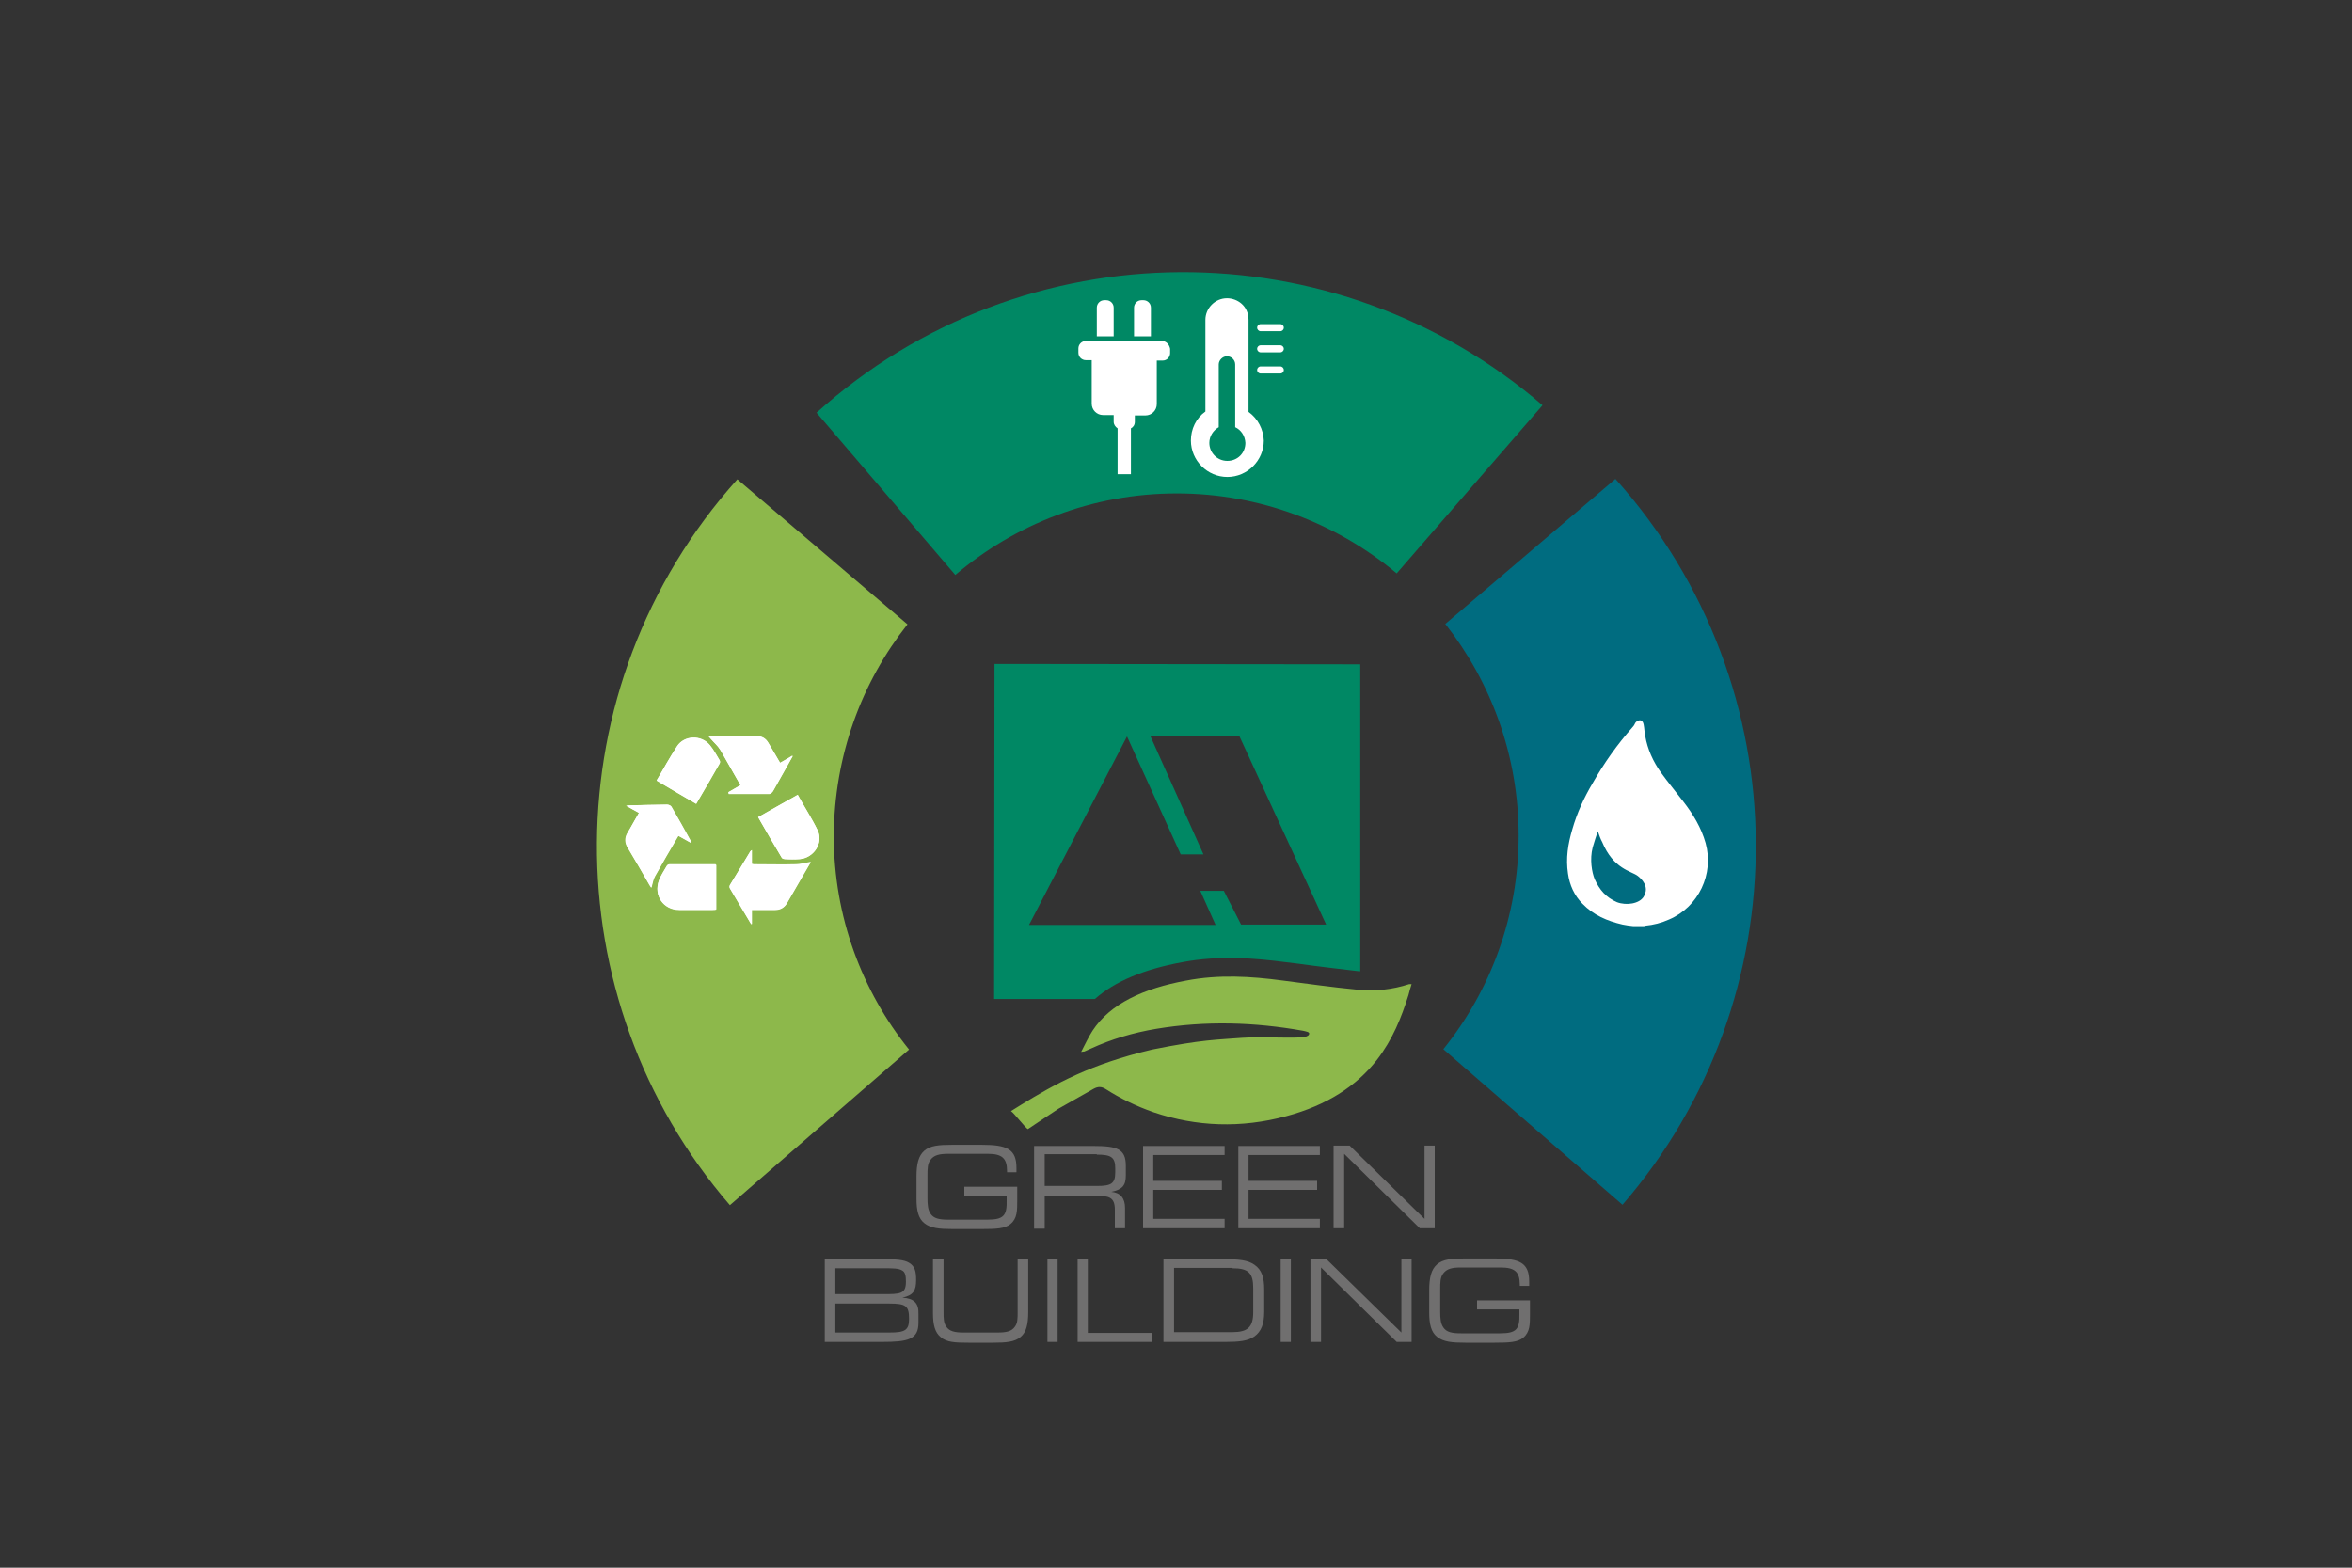
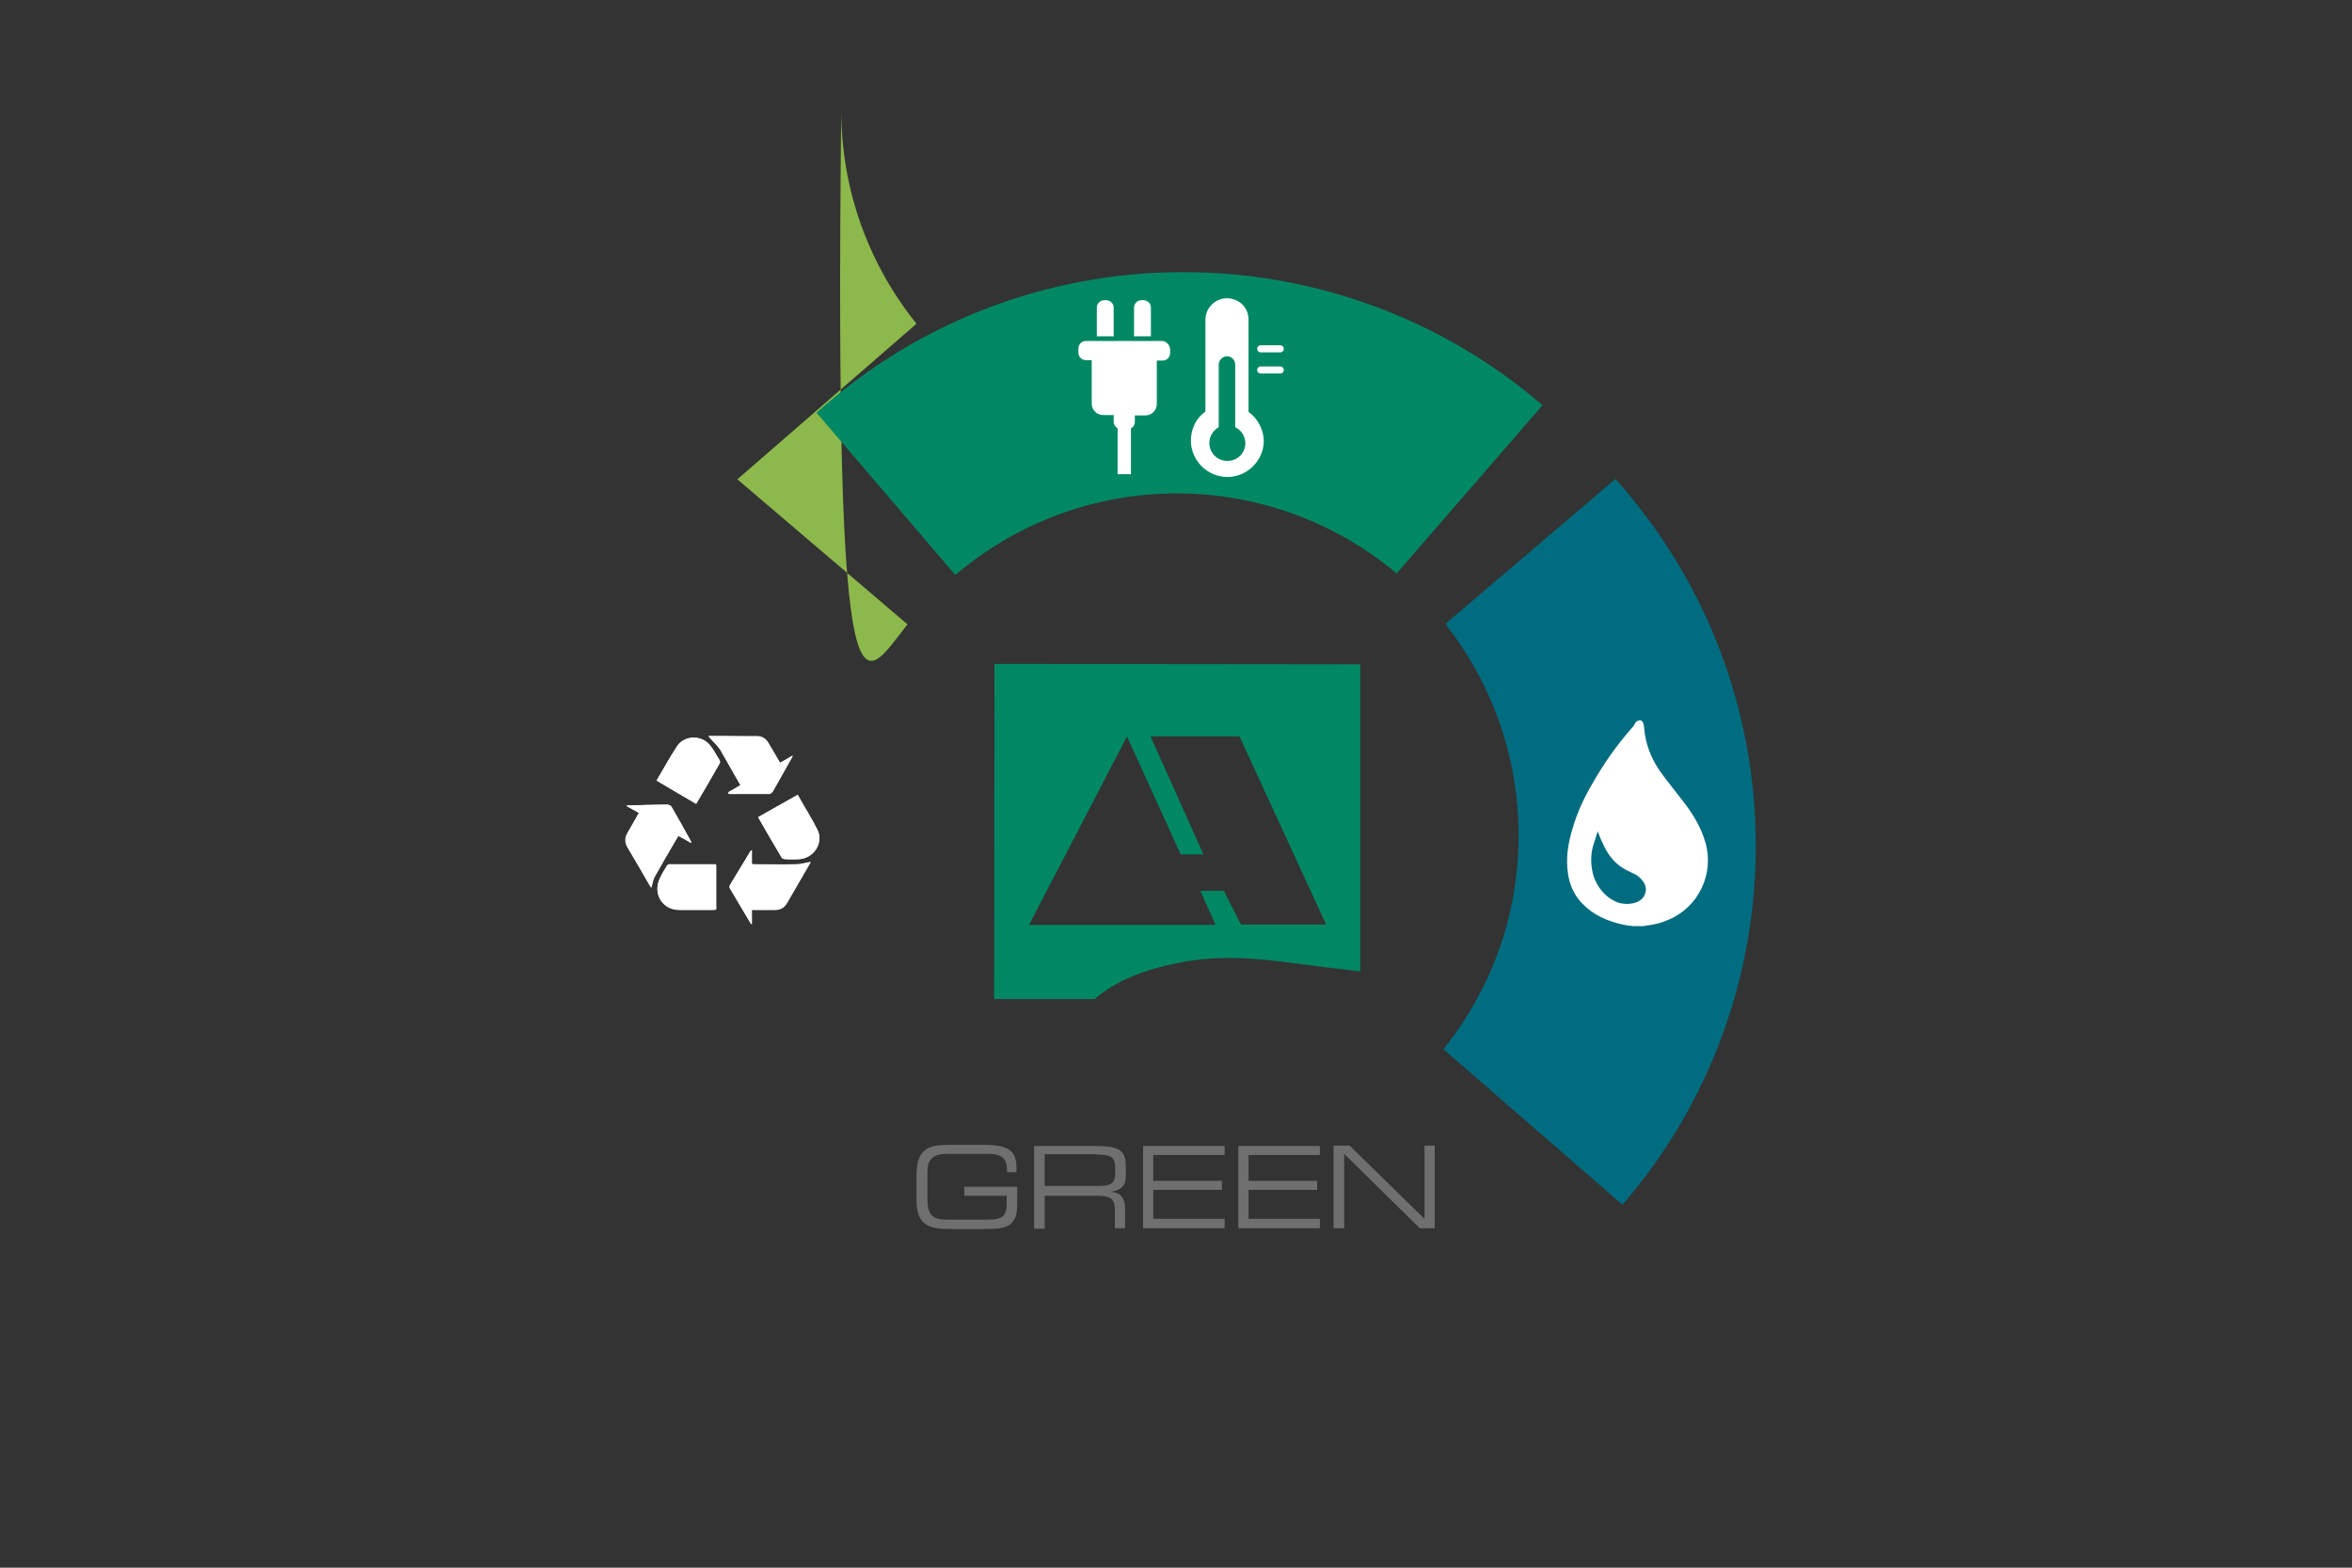
<svg xmlns="http://www.w3.org/2000/svg" version="1.1" id="Ebene_1" x="0px" y="0px" viewBox="0 0 600 400" style="enable-background:new 0 0 600 400;" xml:space="preserve">
  <rect x="0" y="0" width="600" height="400" fill="#333333" stroke="none" />
  <style type="text/css">
	.st0{fill:#8DB84B;}
	.st1{fill:#006C80;}
	.st2{fill:#008864;}
	.st3{fill:#FFFFFF;}
	.st4{fill:#706F6F;}
</style>
  <g>
-     <path class="st0" d="M231.5,159.3l-43.4-37c-47.6,53.1-47.3,132.6-1.9,185.2l45.7-39.7c-12-14.9-19.2-33.9-19.2-54.5   C212.8,192.8,219.8,174.1,231.5,159.3" />
+     <path class="st0" d="M231.5,159.3l-43.4-37l45.7-39.7c-12-14.9-19.2-33.9-19.2-54.5   C212.8,192.8,219.8,174.1,231.5,159.3" />
    <path class="st1" d="M412.1,122.2l-43.4,37c11.7,14.9,18.7,33.6,18.7,54c0,20.6-7.2,39.6-19.2,54.5l45.7,39.7   C459.4,254.8,459.7,175.4,412.1,122.2" />
    <path class="st2" d="M393.5,103.4c-52.7-45.4-132.1-45.8-185.2,1.9l35.4,41.4c15.2-12.9,34.9-20.8,56.5-20.8   c21.3,0,40.9,7.7,56.1,20.4L393.5,103.4z" />
    <path class="st3" d="M193.4,208.5c2,3.5,4,6.9,6,10.3c0.1,0.2,0.5,0.3,0.8,0.4c1.3,0,2.5,0.1,3.8,0c3.6-0.3,6.1-4.1,4.6-7.3   c-1.5-3.1-3.4-6-5.1-9.1C200.1,204.7,196.8,206.6,193.4,208.5 M177.6,205.1c2-3.5,4-7,6-10.4c0.1-0.2,0.1-0.5,0-0.7   c-0.8-1.3-1.5-2.7-2.5-3.9c-2.2-2.7-6.6-2.5-8.4,0.3c-1.8,2.8-3.4,5.8-5.2,8.7C170.9,201.2,174.3,203.2,177.6,205.1 M182.7,220.7   c-0.1-0.1-0.2-0.1-0.2-0.1c-3.9,0-7.8,0-11.8,0c-0.2,0-0.5,0.2-0.6,0.4c-0.7,1.2-1.5,2.4-2,3.7c-1.4,3.8,1.1,7.5,5.2,7.5   c2.8,0,5.7,0,8.5,0c0.3,0,0.6,0,0.9-0.1V220.7z M191.8,216.9c-0.2,0.2-0.3,0.2-0.4,0.3c-1.7,2.9-3.5,5.8-5.2,8.6   c-0.1,0.2-0.2,0.6,0,0.8c1.8,3,3.6,6,5.4,9.1c0.1,0,0.2,0,0.2,0v-3.6c2.1,0,4,0,5.9,0c1.4,0,2.4-0.6,3.1-1.8   c1.9-3.3,3.8-6.7,5.8-10c0.1-0.2,0.2-0.3,0.2-0.4c-1.3,0.2-2.5,0.6-3.8,0.6c-3.5,0.1-7,0-10.5,0c-0.2,0-0.4,0-0.7-0.1V216.9z    M180.7,187.8c0.8,0.9,1.7,1.8,2.5,2.8c0.8,1,1.3,2.2,2,3.3c1.2,2.1,2.5,4.3,3.7,6.5c-1.1,0.6-2.1,1.2-3.1,1.8   c0,0.1,0.1,0.3,0.1,0.4c3.5,0,6.9,0,10.4,0c0.3,0,0.7-0.4,0.9-0.7c1.2-2.1,2.4-4.3,3.6-6.4c0.5-0.8,0.9-1.7,1.4-2.5   c0,0-0.1-0.1-0.1-0.1c-1,0.6-2,1.2-3.1,1.8c-1-1.8-2-3.4-3-5.1c-0.7-1.2-1.7-1.7-3-1.7c-1.1,0-2.1,0-3.2,0   C186.6,187.8,183.6,187.8,180.7,187.8 M163,207.4c-1,1.7-1.9,3.4-2.9,5c-0.8,1.3-0.8,2.6,0,3.9c1.9,3.2,3.8,6.4,5.6,9.6   c0.1,0.2,0.3,0.4,0.4,0.6c0.3-1,0.4-2.1,0.9-2.9c1.9-3.4,3.9-6.8,5.9-10.2c0,0,0.1-0.1,0.2-0.1c1,0.6,2,1.1,3.2,1.8   c-0.1-0.3-0.1-0.5-0.2-0.6c-1.6-2.9-3.2-5.8-4.9-8.7c-0.2-0.3-0.7-0.5-1.1-0.5c-3.2,0-6.4,0.1-9.7,0.2c-0.2,0-0.4,0.1-0.7,0.1   C160.9,206.3,161.9,206.8,163,207.4" />
    <path class="st3" d="M163,207.4c-1.1-0.6-2-1.2-3.2-1.8c0.4-0.1,0.5-0.1,0.7-0.1c3.2-0.1,6.4-0.1,9.7-0.2c0.4,0,0.9,0.2,1.1,0.5   c1.7,2.9,3.3,5.8,4.9,8.7c0.1,0.1,0.1,0.2,0.2,0.6c-1.2-0.7-2.2-1.3-3.2-1.8c-0.1,0-0.2,0.1-0.2,0.1c-2,3.4-4,6.8-5.9,10.2   c-0.5,0.9-0.6,1.9-0.9,2.9c-0.1-0.2-0.3-0.4-0.4-0.6c-1.9-3.2-3.7-6.4-5.6-9.6c-0.8-1.3-0.8-2.6,0-3.9   C161.1,210.8,162,209.1,163,207.4" />
    <path class="st3" d="M180.7,187.8c2.9,0,6,0,9.1,0c1.1,0,2.1,0,3.2,0c1.3,0,2.3,0.5,3,1.7c1,1.7,2,3.4,3,5.1   c1.1-0.6,2.1-1.2,3.1-1.8c0,0,0.1,0.1,0.1,0.1c-0.5,0.8-0.9,1.7-1.4,2.5c-1.2,2.1-2.4,4.3-3.6,6.4c-0.2,0.3-0.6,0.7-0.9,0.7   c-3.5,0-6.9,0-10.4,0c0-0.1-0.1-0.3-0.1-0.4c1-0.6,2-1.1,3.1-1.8c-1.3-2.2-2.5-4.3-3.7-6.5c-0.6-1.1-1.2-2.3-2-3.3   C182.4,189.7,181.5,188.8,180.7,187.8" />
    <path class="st3" d="M191.8,216.9v3.6c0.3,0,0.5,0.1,0.7,0.1c3.5,0,7,0.1,10.5,0c1.3,0,2.5-0.4,3.8-0.6c0,0-0.1,0.2-0.2,0.4   c-1.9,3.3-3.9,6.7-5.8,10c-0.7,1.2-1.7,1.8-3.1,1.8c-1.9,0-3.9,0-5.9,0v3.6c-0.1,0-0.2,0-0.2,0c-1.8-3-3.6-6-5.4-9.1   c-0.1-0.2-0.1-0.6,0-0.8c1.7-2.9,3.5-5.8,5.2-8.6C191.5,217.1,191.6,217.1,191.8,216.9" />
    <path class="st3" d="M182.7,220.7V232c-0.3,0-0.6,0.1-0.9,0.1c-2.8,0-5.7,0-8.5,0c-4.1,0-6.6-3.7-5.2-7.5c0.5-1.3,1.3-2.5,2-3.7   c0.1-0.2,0.4-0.4,0.7-0.4c3.9,0,7.8,0,11.8,0C182.5,220.5,182.5,220.6,182.7,220.7" />
    <path class="st3" d="M177.6,205.1c-3.4-2-6.7-3.9-10.1-5.9c1.7-3,3.3-5.9,5.2-8.7c1.9-2.9,6.2-3,8.4-0.3c1,1.2,1.7,2.6,2.5,3.9   c0.1,0.2,0.1,0.5,0,0.7C181.7,198.2,179.7,201.6,177.6,205.1" />
    <path class="st3" d="M193.4,208.5c3.4-1.9,6.7-3.8,10.1-5.7c1.7,3.1,3.6,6,5.1,9.1c1.5,3.2-1,7-4.6,7.3c-1.3,0.1-2.5,0.1-3.8,0   c-0.3,0-0.7-0.1-0.8-0.4C197.4,215.5,195.4,212,193.4,208.5" />
    <path class="st3" d="M407.6,212.1c-0.5,1.4-0.9,2.8-1.3,4.1c-0.8,3.1-0.2,6.4,0.5,8.1c1.2,2.7,2.9,4.7,5.7,5.9   c2.4,0.9,5.7,0.4,6.8-1.4c1.6-2.6-0.6-4.6-1.5-5.3c-1.7-1.3-6.2-1.7-9.1-8.7C408.3,214.1,408,213.2,407.6,212.1 M416.6,236.3   c-0.9-0.1-1.8-0.2-2.7-0.4c-3.9-0.9-7.4-2.4-10.2-5.3c-2.1-2.1-3.3-4.8-3.7-7.7c-0.6-3.9,0-7.6,1.1-11.3c1.2-4.2,3-8.1,5.2-11.8   c2.9-5.1,6.3-9.9,10.2-14.3c0.3-0.3,0.5-0.7,0.7-1.1c0.2-0.3,0.8-0.7,1.3-0.6c0.5,0.1,0.7,0.6,0.8,1.1c0.2,1,0.2,2,0.4,2.9   c0.6,3.4,2,6.5,4,9.3c1.8,2.5,3.8,4.9,5.7,7.4c2.5,3.2,4.6,6.7,5.7,10.6c2.2,7.9-1.8,16.3-9.3,19.5c-2,0.9-4,1.4-6.1,1.6   c-0.1,0-0.2,0.1-0.3,0.1H416.6z" />
    <path class="st3" d="M318.5,105.1c0-3,0-20.7,0-23.5c0-3.6-2.9-5.5-5.5-5.5c-3,0-5.5,2.5-5.5,5.5l0,1.7l0,21.7   c-2.4,1.7-3.7,4.5-3.7,7.4c0,5.1,4.2,9.3,9.3,9.3s9.3-4.2,9.3-9.3C322.3,109.6,320.9,106.8,318.5,105.1z" />
  </g>
  <g>
-     <path class="st3" d="M326.6,84.5h-5c-0.5,0-0.9-0.4-0.9-0.9s0.4-0.9,0.9-0.9h5c0.5,0,0.9,0.4,0.9,0.9S327.1,84.5,326.6,84.5z" />
-   </g>
+     </g>
  <g>
    <path class="st3" d="M326.6,89.9h-5c-0.5,0-0.9-0.4-0.9-0.9s0.4-0.9,0.9-0.9h5c0.5,0,0.9,0.4,0.9,0.9S327.1,89.9,326.6,89.9z" />
  </g>
  <g>
    <path class="st3" d="M326.6,95.3h-5c-0.5,0-0.9-0.4-0.9-0.9s0.4-0.9,0.9-0.9h5c0.5,0,0.9,0.4,0.9,0.9S327.1,95.3,326.6,95.3z" />
  </g>
  <path class="st2" d="M315.1,109V93c0-1.2-1-2.1-2.1-2.1s-2.1,1-2.1,2.1V109c-1.4,0.8-2.4,2.3-2.4,4c0,2.5,2,4.6,4.6,4.6  s4.6-2,4.6-4.6C317.6,111.2,316.6,109.7,315.1,109z" />
  <path class="st3" d="M293.6,85.8v-7.3c0-1.1-0.9-1.9-1.9-1.9h-0.5c-1.1,0-1.9,0.9-1.9,1.9v7.3H293.6z" />
  <g>
    <path class="st3" d="M284.1,85.8v-7.3c0-1.1-0.9-1.9-1.9-1.9h-0.5c-1.1,0-1.9,0.9-1.9,1.9v7.3H284.1z" />
    <path class="st3" d="M296.4,87H277c-1.1,0-1.9,0.9-1.9,1.9V90c0,1.1,0.9,1.9,1.9,1.9h1.5c0,0.1,0,0.3,0,0.4v10.7   c0,1.6,1.3,2.9,2.9,2.9h2.7v1.7c0,0.7,0.4,1.3,1,1.7v11.7h3.4v-11.7c0.6-0.3,1-0.9,1-1.7V106h2.7c1.6,0,2.9-1.3,2.9-2.9V92.4   c0-0.2,0-0.3,0-0.4h1.5c1.1,0,1.9-0.9,1.9-1.9v-1.1C298.3,87.9,297.5,87,296.4,87z" />
  </g>
  <path class="st2" d="M301.6,245.5c9.5-1.8,18.7-1,26.4,0l3.3,0.4c5,0.7,10.2,1.3,15.3,1.9c0.1,0,0.2,0,0.4,0v-78.3l-93.3-0.1  l-0.1,85.5l25.7,0C284.4,250.4,291.8,247.3,301.6,245.5z M287.5,187.9l13.7,30.1h5.8l-13.5-30.1h22.7l22.1,48l-21.7,0l-4.4-8.6h-6  l3.9,8.7l-47.6,0L287.5,187.9z" />
-   <path class="st4" d="M382.7,340.2h-10c-2.3,0-3.7-0.3-4.5-1.5c-0.7-1-0.8-2.3-0.8-4.1v-0.4v-4.8V329c0-1.8,0-3.1,0.8-4.1  c0.9-1.2,2.3-1.5,4.5-1.5h10.1c3.6,0,4.9,1.1,4.9,4.4v0.3h2.4c0-0.4,0-0.8,0-1.1c0-4.8-2.4-5.9-8.8-5.9h-7.6c-3.4,0-5.6,0.2-7.1,1.5  c-1.5,1.3-2,3.4-2,6.6v5.7c0,3,0.5,5,2,6.2c1.6,1.3,3.9,1.5,7.2,1.5h7.5c3.6,0,5.9-0.1,7.3-1.3c1.7-1.4,1.7-3.4,1.7-6.1v-3.4h-13.5  v2.3h10.8v1.1C387.7,339.1,386.9,340.2,382.7,340.2 M337,342.4v-19l19.3,19h3.8v-21.1h-2.6V340l-19.1-18.7h-4.1v21.1H337z   M329.3,321.3h-2.6v21.1h2.6V321.3z M314.4,323.6c4.1,0,5.3,1.2,5.3,5.1v6.1c0,3.8-1.4,5.1-5.3,5.1h-14.9v-16.4H314.4z M312.7,321.3  h-15.9v21.1h15.9c3.2,0,5.6-0.2,7.3-1.4c1.8-1.3,2.5-3.3,2.5-6.3V329c0-3-0.6-5-2.5-6.3C318.3,321.5,315.9,321.3,312.7,321.3   M274.9,342.4h19v-2.3h-16.4v-18.8h-2.6V342.4z M269.8,321.3h-2.6v21.1h2.6V321.3z M247,342.6h6.4c3.3,0,5.5-0.2,7-1.5  c1.4-1.2,1.9-3.2,1.9-6.4v-13.5h-2.7v12.9v0.7c0,1.6,0,2.8-0.7,3.7c-0.8,1.2-2.2,1.5-4.4,1.5h-8.7c-2.2,0-3.6-0.3-4.4-1.5  c-0.7-1-0.7-2.2-0.7-3.7v-0.7v-12.9H238V335c0,3,0.5,5,2,6.2C241.5,342.5,243.7,342.6,247,342.6 M213.1,323.6h11.7h0.7  c2.3,0,3.8,0,4.7,0.6c0.7,0.4,0.9,1.3,0.9,2.8c0,3.2-1.4,3.2-6,3.2h-0.5h-11.5V323.6z M230.2,331.1c2.8-0.6,3.5-1.8,3.5-4.5  c0-2.2-0.3-3.5-1.8-4.4c-1.3-0.8-3.4-0.9-6.4-0.9h-15.1v21.1H225c6.6,0,9.3-0.6,9.3-4.9v-2.2C234.4,332.5,233.2,331.3,230.2,331.1   M226.9,332.6c4.2,0,5,0.6,5,3.9c0,2.9-1,3.5-5,3.5h-13.8v-7.4H226.9z" />
  <path class="st4" d="M342.9,313.4v-19l19.3,19h3.8v-21.1h-2.6V311l-19.1-18.7h-4.1v21.1H342.9z M315.9,313.4h20.8V311h-18.2v-7.4  h17.5v-2.3h-17.5v-6.6h18.2v-2.3h-20.8V313.4z M291.6,313.4h20.8V311h-18.2v-7.4h17.5v-2.3h-17.5v-6.6h18.2v-2.3h-20.8V313.4z   M279.8,294.6c3.7,0,4.7,0.7,4.7,3.5v1c0,2.9-1,3.5-4.7,3.5h-13.3v-8.1H279.8z M266.5,313.4v-8.3h12.8c3.6,0,5.1,0.3,5.1,3.6v4.7  h2.6v-5.2c0-2.5-1.2-3.9-3.5-4.1c2.9-0.6,3.7-1.7,3.7-4.2v-2.5c0-4.3-2.3-5-8.3-5h-15.1v21.1H266.5z M251.9,311.2h-10  c-2.3,0-3.7-0.3-4.5-1.5c-0.7-1-0.8-2.3-0.8-4.1v-0.4v-4.8V300c0-1.8,0-3.1,0.8-4.1c0.9-1.2,2.3-1.5,4.5-1.5h10.1  c3.6,0,4.9,1.1,4.9,4.4v0.3h2.4c0-0.4,0-0.8,0-1.1c0-4.8-2.4-5.9-8.8-5.9h-7.6c-3.4,0-5.6,0.2-7.1,1.5s-2,3.4-2,6.6v5.7  c0,3,0.5,5,2,6.2c1.6,1.3,3.9,1.5,7.2,1.5h7.5c3.6,0,5.9-0.1,7.3-1.3c1.7-1.4,1.7-3.4,1.7-6.1v-3.4h-13.5v2.3h10.8v1.1  C256.9,310.1,256.1,311.2,251.9,311.2" />
-   <path class="st0" d="M360.1,251.1c-0.3,1-0.6,1.9-0.8,2.8c-1.8,5.7-4,11.3-8.1,16.6c-5.1,6.5-12.6,11.5-23.1,14.3  c-11.5,3.1-22.9,2.7-33.8-1c-4.6-1.6-8.6-3.6-12.2-5.9c-1.1-0.7-2-0.7-3.1-0.1c-3.2,1.8-5.8,3.3-9,5.1c-0.5,0.3-7.3,4.9-7.8,5.2  c-0.7-0.4-3.5-4.1-4.3-4.6c0.8-0.5,1.6-1,2.4-1.5c9.1-5.6,18-10.5,33.6-14.2c12.9-2.6,16.7-2.5,23-3c4.7-0.3,10.4,0.1,15.1-0.1  c0.7,0,1.7-0.3,1.9-0.7c0.4-0.7-0.7-0.8-1.5-1c-12.3-2.2-24.8-2.6-37.4-0.5c-6,1-11.6,2.7-16.6,5c-0.6,0.3-1.2,0.5-1.8,0.8  c-0.1,0-0.2,0-0.8,0.1c1-1.9,1.8-3.7,2.9-5.4c4.5-6.9,13-10.8,23.9-12.8c8.3-1.6,16.5-1.1,24.7,0c6.2,0.8,12.5,1.7,18.8,2.3  c4.6,0.5,9.1,0,13.4-1.4C359.5,251.1,359.7,251.1,360.1,251.1" />
</svg>